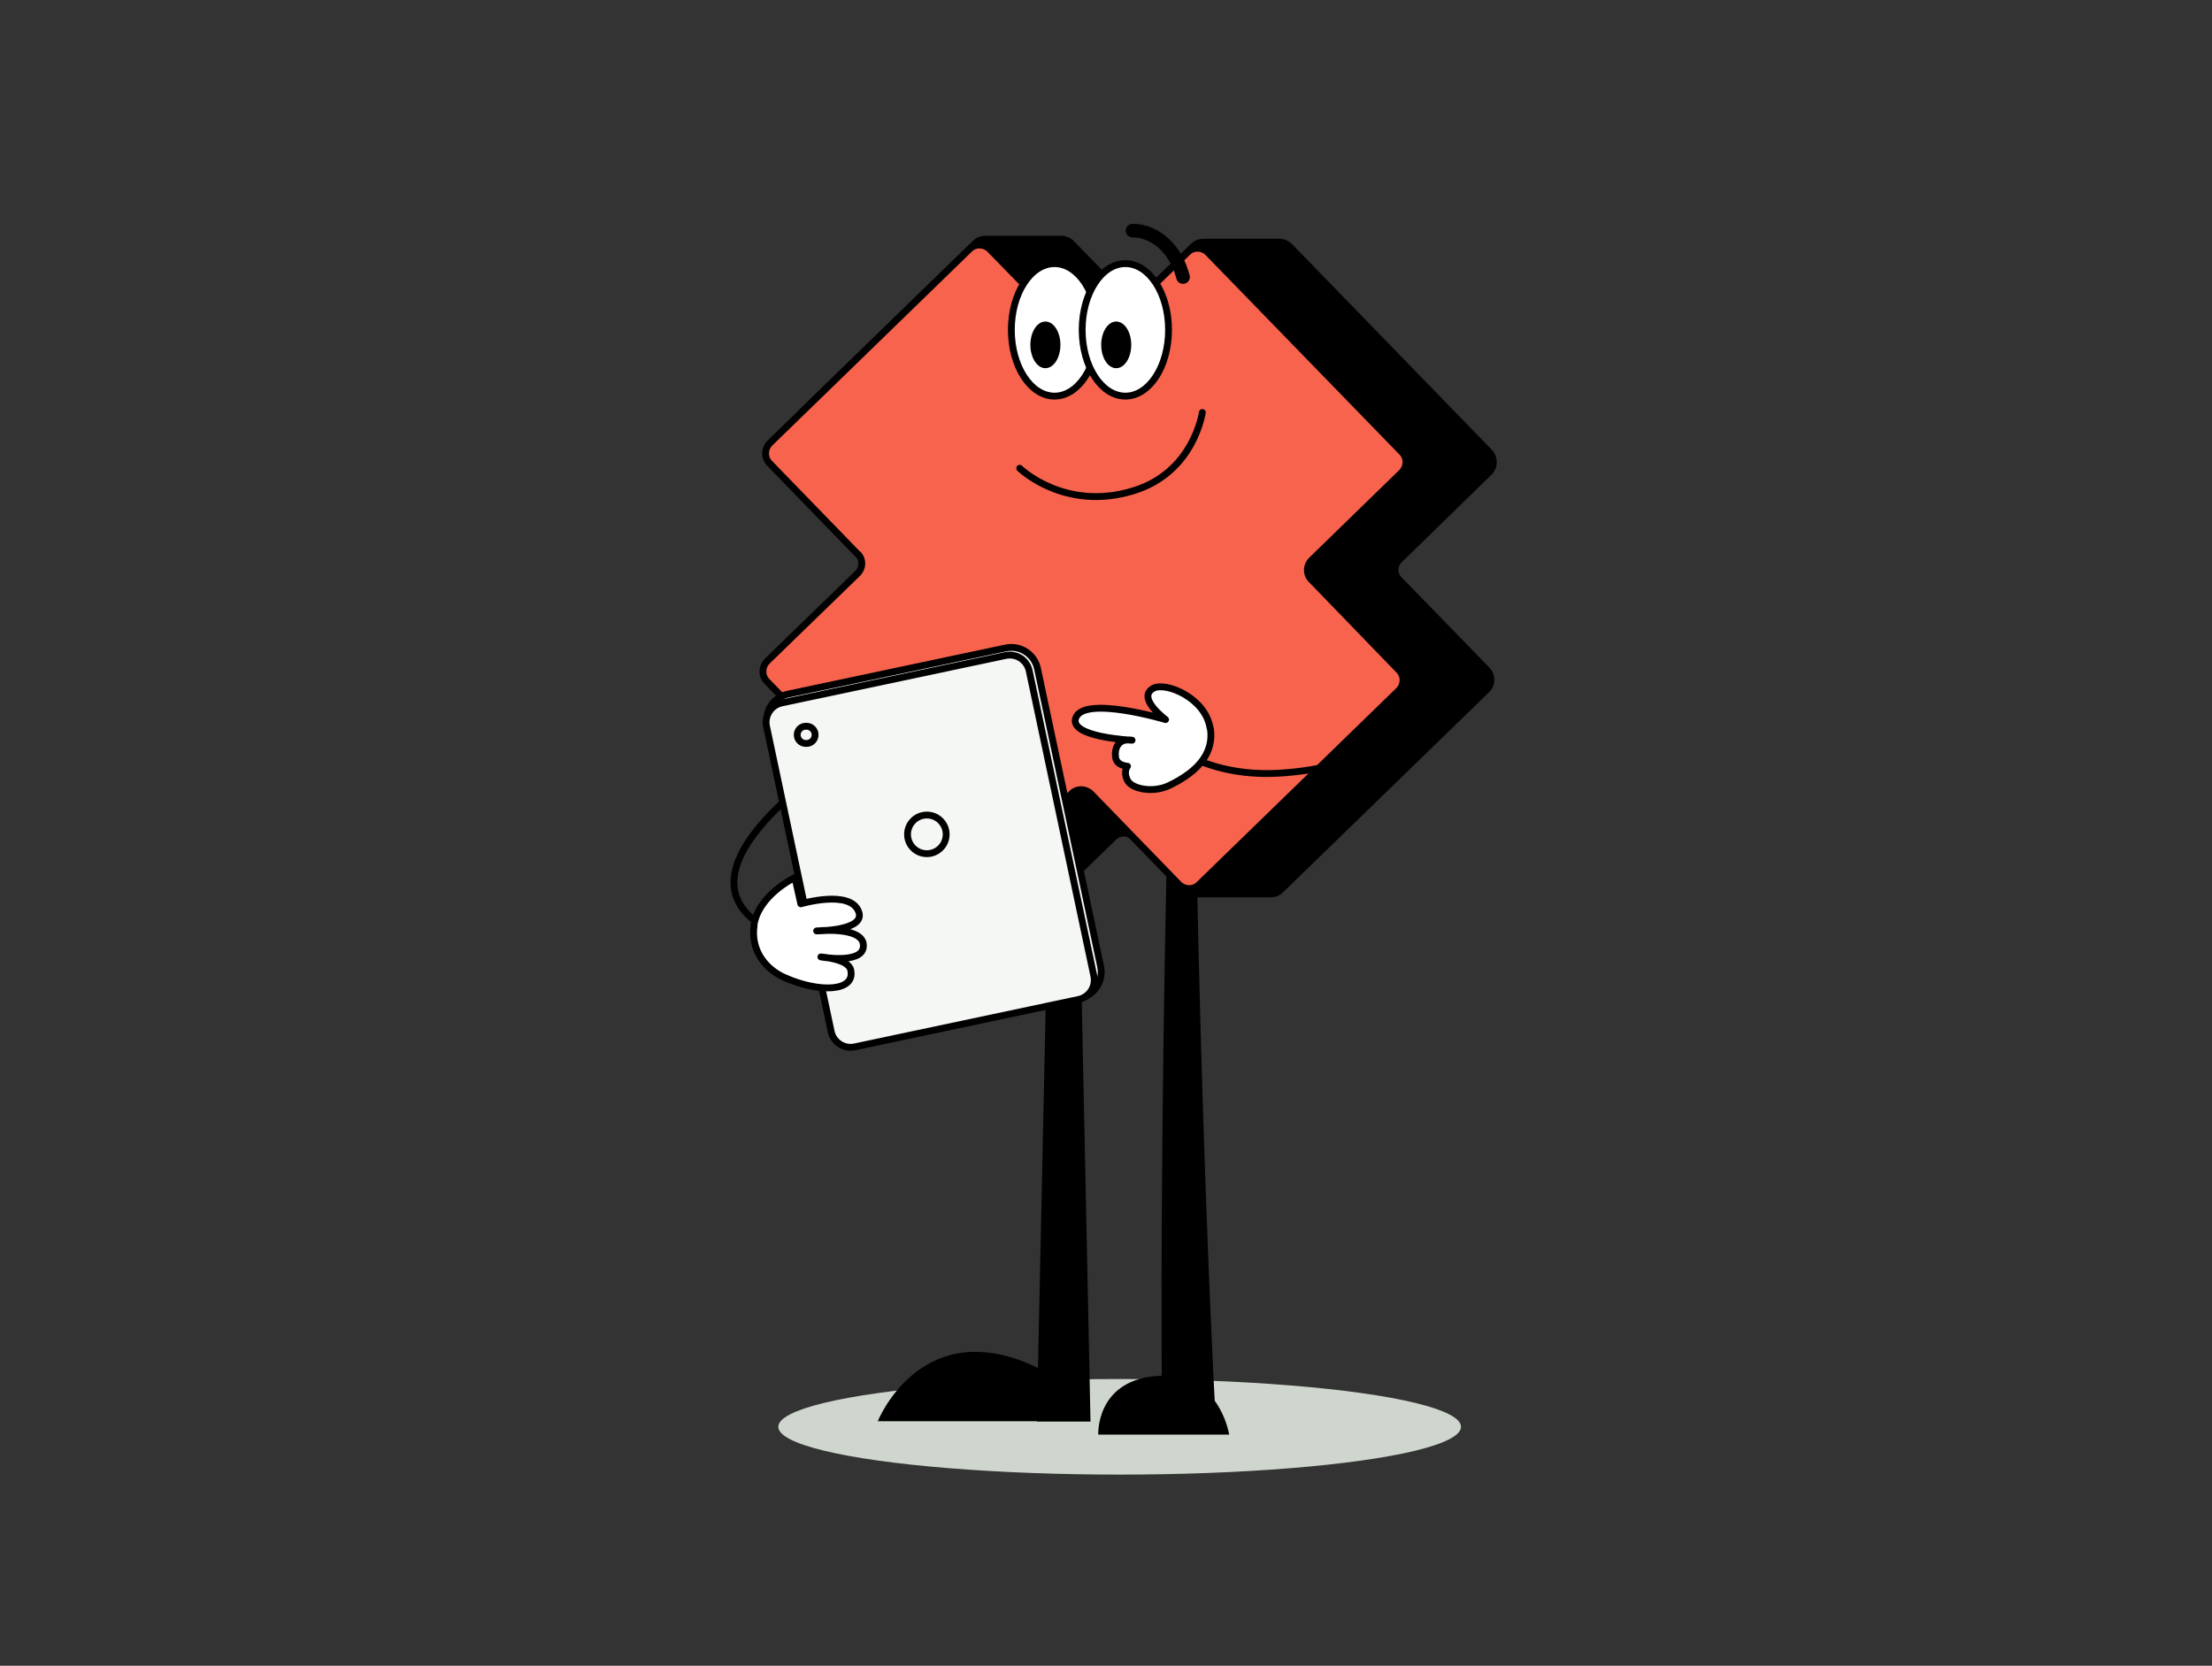
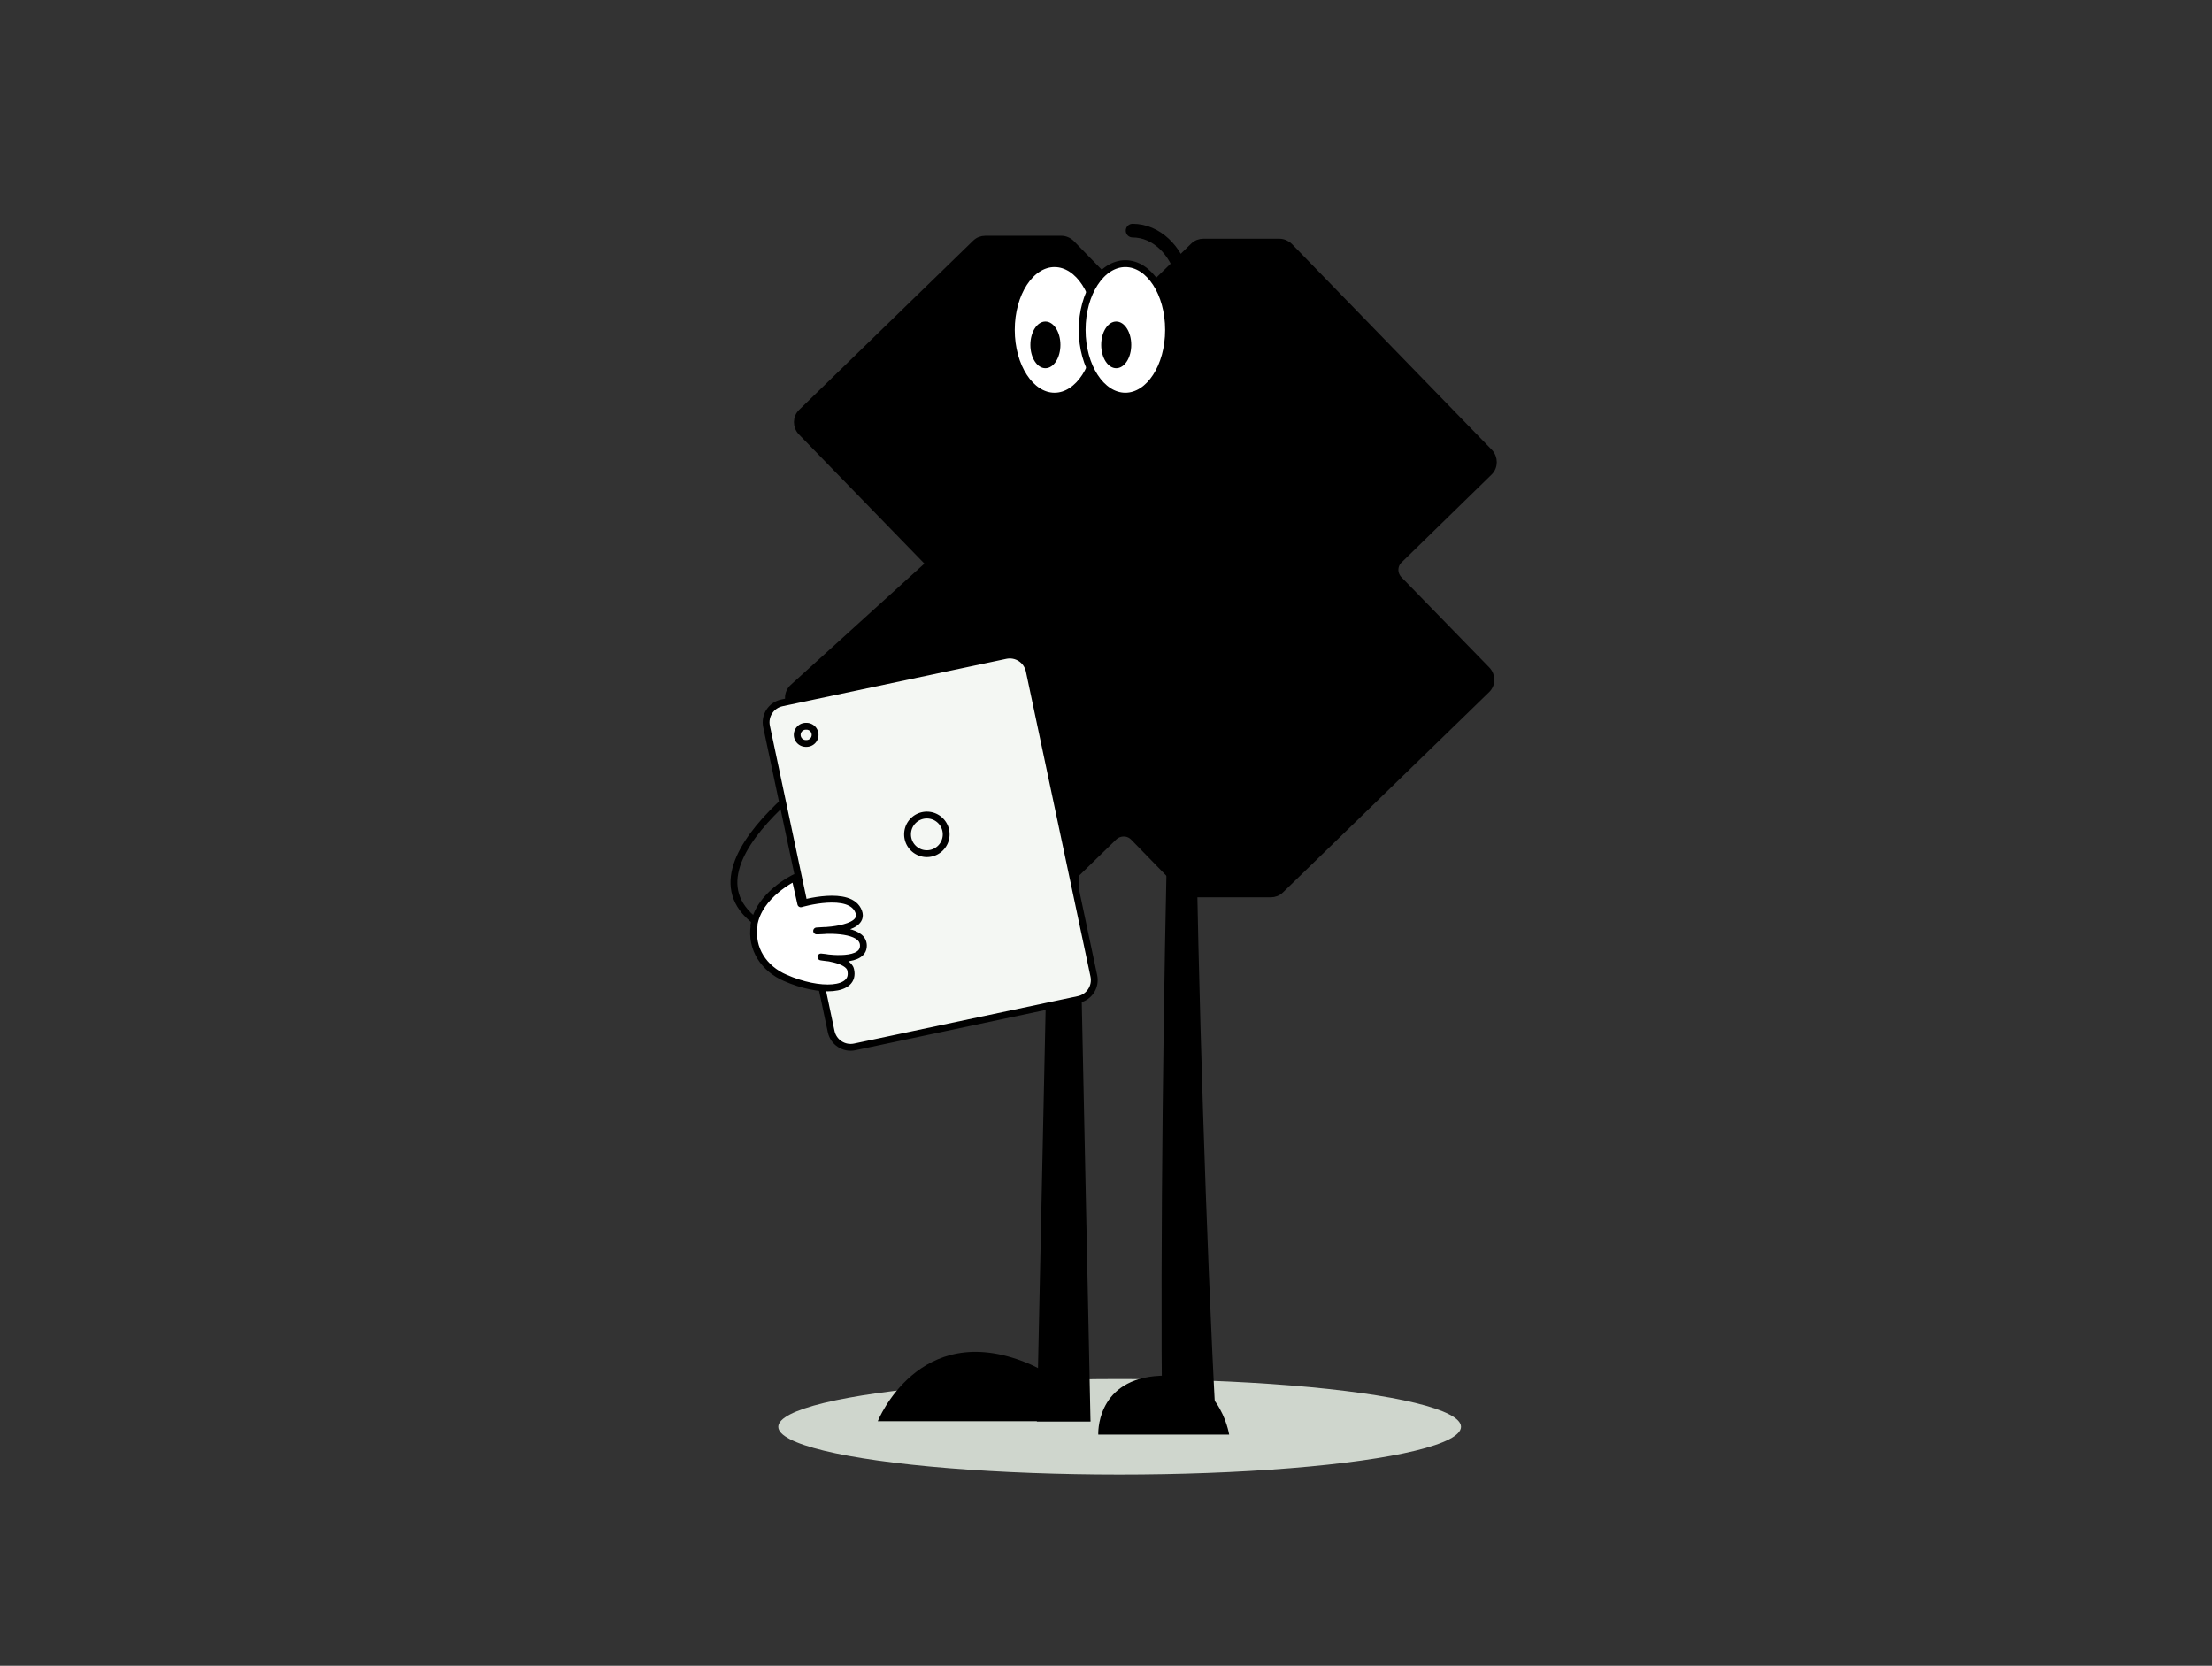
<svg xmlns="http://www.w3.org/2000/svg" width="162" height="122" viewBox="0 0 162 122" fill="none">
  <rect x="0" y="0" width="162" height="122" fill="#333333" stroke="none" />
  <ellipse cx="82" cy="104.5" rx="25" ry="3.5" fill="#CFD6CD" />
  <path d="M62.754 54.667s-14.399 8.702-6.777 13.24" stroke="#000" stroke-width=".5" stroke-linecap="round" stroke-linejoin="round" />
  <path d="M78.902 57.926l.963 46.183h-3.929l.982-46.183h1.984zM87.565 58.417c.177 13.22.766 32.589 1.473 45.633l-3.929.098c-.138-13.024.098-32.55.452-45.731h2.004z" fill="#000" />
  <path d="M79.863 104.089H64.286s2.986-7.485 10.883-4.283c3.497 1.415 4.695 4.283 4.695 4.283zM84.579 100.789c4.715-.491 5.441 4.282 5.441 4.282H80.434s-.197-3.85 4.125-4.282h.02z" fill="#000" />
  <path d="M68.039 41.308v-.039l-9.351-9.626c-.393-.412-.393-1.061.02-1.454l12.729-12.376c.196-.196.452-.295.727-.295h5.559c.275 0 .55.118.746.314l3.732 3.831c.393.412 1.041.412 1.454.02l3.752-3.654c.197-.196.452-.295.727-.295h5.559c.275 0 .55.118.747.314l14.635 15.067c.393.412.393 1.061 0 1.454l-6.6 6.443c-.413.393-.413 1.041 0 1.454l6.423 6.6c.393.412.393 1.061-.02 1.454L93.792 65.176c-.196.196-.452.295-.727.295h-5.559c-.275 0-.55-.118-.747-.314l-3.732-3.831c-.393-.412-1.041-.412-1.454-.02l-3.752 3.654c-.196.197-.452.295-.727.295h-5.559c-.275 0-.55-.118-.746-.314l-12.749-13.122c-.412-.412-.393-1.08.039-1.473l9.979-9.056-.02.02z" fill="#000" stroke="#000" stroke-width=".5" stroke-linejoin="round" />
-   <path d="M62.793 40.56l-6.424-6.62c-.412-.412-.393-1.08.02-1.493L71.004 18.245c.412-.412 1.08-.393 1.493.02l7.15 7.327 7.327-7.111c.412-.413 1.08-.393 1.493.02L102.67 33.115c.413.412.393 1.08-.02 1.493l-6.6 6.423c-.393.393-.412 1.022-.02 1.414l6.424 6.64c.412.412.393 1.08-.02 1.493L87.819 64.781c-.412.412-1.08.393-1.493-.02l-6.424-6.62c-.393-.393-1.022-.412-1.414-.02l-6.62 6.423c-.412.413-1.08.393-1.493-.02L56.173 49.911c-.412-.412-.393-1.08.02-1.493l6.62-6.423c.393-.393.413-1.022.02-1.414l-.039-.02z" fill="#F7634D" stroke="#000" stroke-width=".5" stroke-linejoin="round" />
  <path d="M77.231 29.012c1.747 0 3.163-2.172 3.163-4.852s-1.416-4.852-3.163-4.852-3.163 2.172-3.163 4.852c0 2.68 1.416 4.852 3.163 4.852z" fill="#fff" stroke="#000" stroke-width=".5" stroke-linejoin="round" />
  <path d="M76.562 26.967c.608 0 1.1-.765 1.1-1.709 0-.944-.492-1.709-1.1-1.709-.608 0-1.1.765-1.1 1.709 0 .944.492 1.709 1.1 1.709z" fill="#000" />
  <path d="M82.418 29.012c1.747 0 3.163-2.172 3.163-4.852s-1.416-4.852-3.163-4.852-3.163 2.172-3.163 4.852c0 2.68 1.416 4.852 3.163 4.852z" fill="#fff" stroke="#000" stroke-width=".5" stroke-linejoin="round" />
  <path d="M81.749 26.967c.608 0 1.1-.765 1.1-1.709 0-.944-.492-1.709-1.1-1.709-.608 0-1.1.765-1.1 1.709 0 .944.493 1.709 1.1 1.709z" fill="#000" />
-   <path d="M88.055 30.21s-.609 4.381-5.048 5.736c-5.048 1.552-8.329-1.65-8.329-1.65" stroke="#000" stroke-width=".5" stroke-linecap="round" stroke-linejoin="round" />
  <path d="M86.64 20.289c-.491-1.964-1.964-3.398-3.693-3.398" stroke="#000" stroke-linecap="round" stroke-linejoin="round" />
  <path d="M85.108 54.116s2.947 2.829 8.525 2.514c5.579-.314 8.348-2.436 8.348-2.436" stroke="#000" stroke-width=".5" stroke-linecap="round" stroke-linejoin="round" />
-   <path d="M88.645 53.35c.255 1.709-.766 3.104-3.025 4.184-1.139.55-2.711.275-3.045-.373-.334-.648 0-1.041 0-1.041s-.766-.039-.864-.609c-.118-.688.177-1.473 1.198-1.296 0 0-4.636-.216-4.125-1.631.589-1.67 6.581.118 6.581.118s-2.18-1.611-.884-2.298c.904-.471 3.811.707 4.145 2.946h.02z" fill="#fff" stroke="#000" stroke-width=".5" stroke-linejoin="round" />
-   <path d="M63.14 76.493l15.951-3.379c1.061-.225 1.74-1.267 1.515-2.329l-4.62-21.812c-.225-1.061-1.268-1.74-2.329-1.515l-15.951 3.379c-1.061.225-1.74 1.268-1.515 2.329l4.62 21.812c.225 1.061 1.268 1.74 2.329 1.515z" fill="#F4F7F3" stroke="#000" stroke-width=".5" stroke-miterlimit="10" />
-   <path d="M62.596 76.674l16.393-3.472c.785-.166 1.287-.938 1.121-1.723l-4.734-22.35c-.166-.785-.938-1.287-1.723-1.121l-16.393 3.472c-.785.166-1.287.938-1.121 1.723l4.734 22.35c.166.785.938 1.287 1.723 1.121z" fill="#F4F7F3" stroke="#000" stroke-width=".5" stroke-miterlimit="10" />
+   <path d="M62.596 76.674l16.393-3.472c.785-.166 1.287-.938 1.121-1.723l-4.734-22.35c-.166-.785-.938-1.287-1.723-1.121l-16.393 3.472c-.785.166-1.287.938-1.121 1.723l4.734 22.35c.166.785.938 1.287 1.723 1.121" fill="#F4F7F3" stroke="#000" stroke-width=".5" stroke-miterlimit="10" />
  <path d="M59.041 54.449a.629.629 0 100-1.257.629.629 0 100 1.257zM67.88 62.523c.781 0 1.414-.633 1.414-1.414 0-.781-.633-1.414-1.414-1.414-.781 0-1.414.633-1.414 1.414 0 .781.633 1.414 1.414 1.414z" fill="#F4F7F3" stroke="#000" stroke-width=".5" stroke-miterlimit="10" />
  <path d="M55.229 67.788c-.255 1.709.727 3.163 2.279 3.83 2.495 1.1 5.166 1.022 4.793-.589-.177-.805-2.18-.943-2.18-.943s2.947.53 3.104-.707c.157-1.238-2.023-1.316-3.418-1.198 0 0 3.595 0 3.084-1.395-.589-1.67-4.243-.589-4.243-.589l-.432-1.925s-2.671 1.257-3.006 3.516h.02z" fill="#fff" stroke="#000" stroke-width=".5" stroke-linejoin="round" />
</svg>